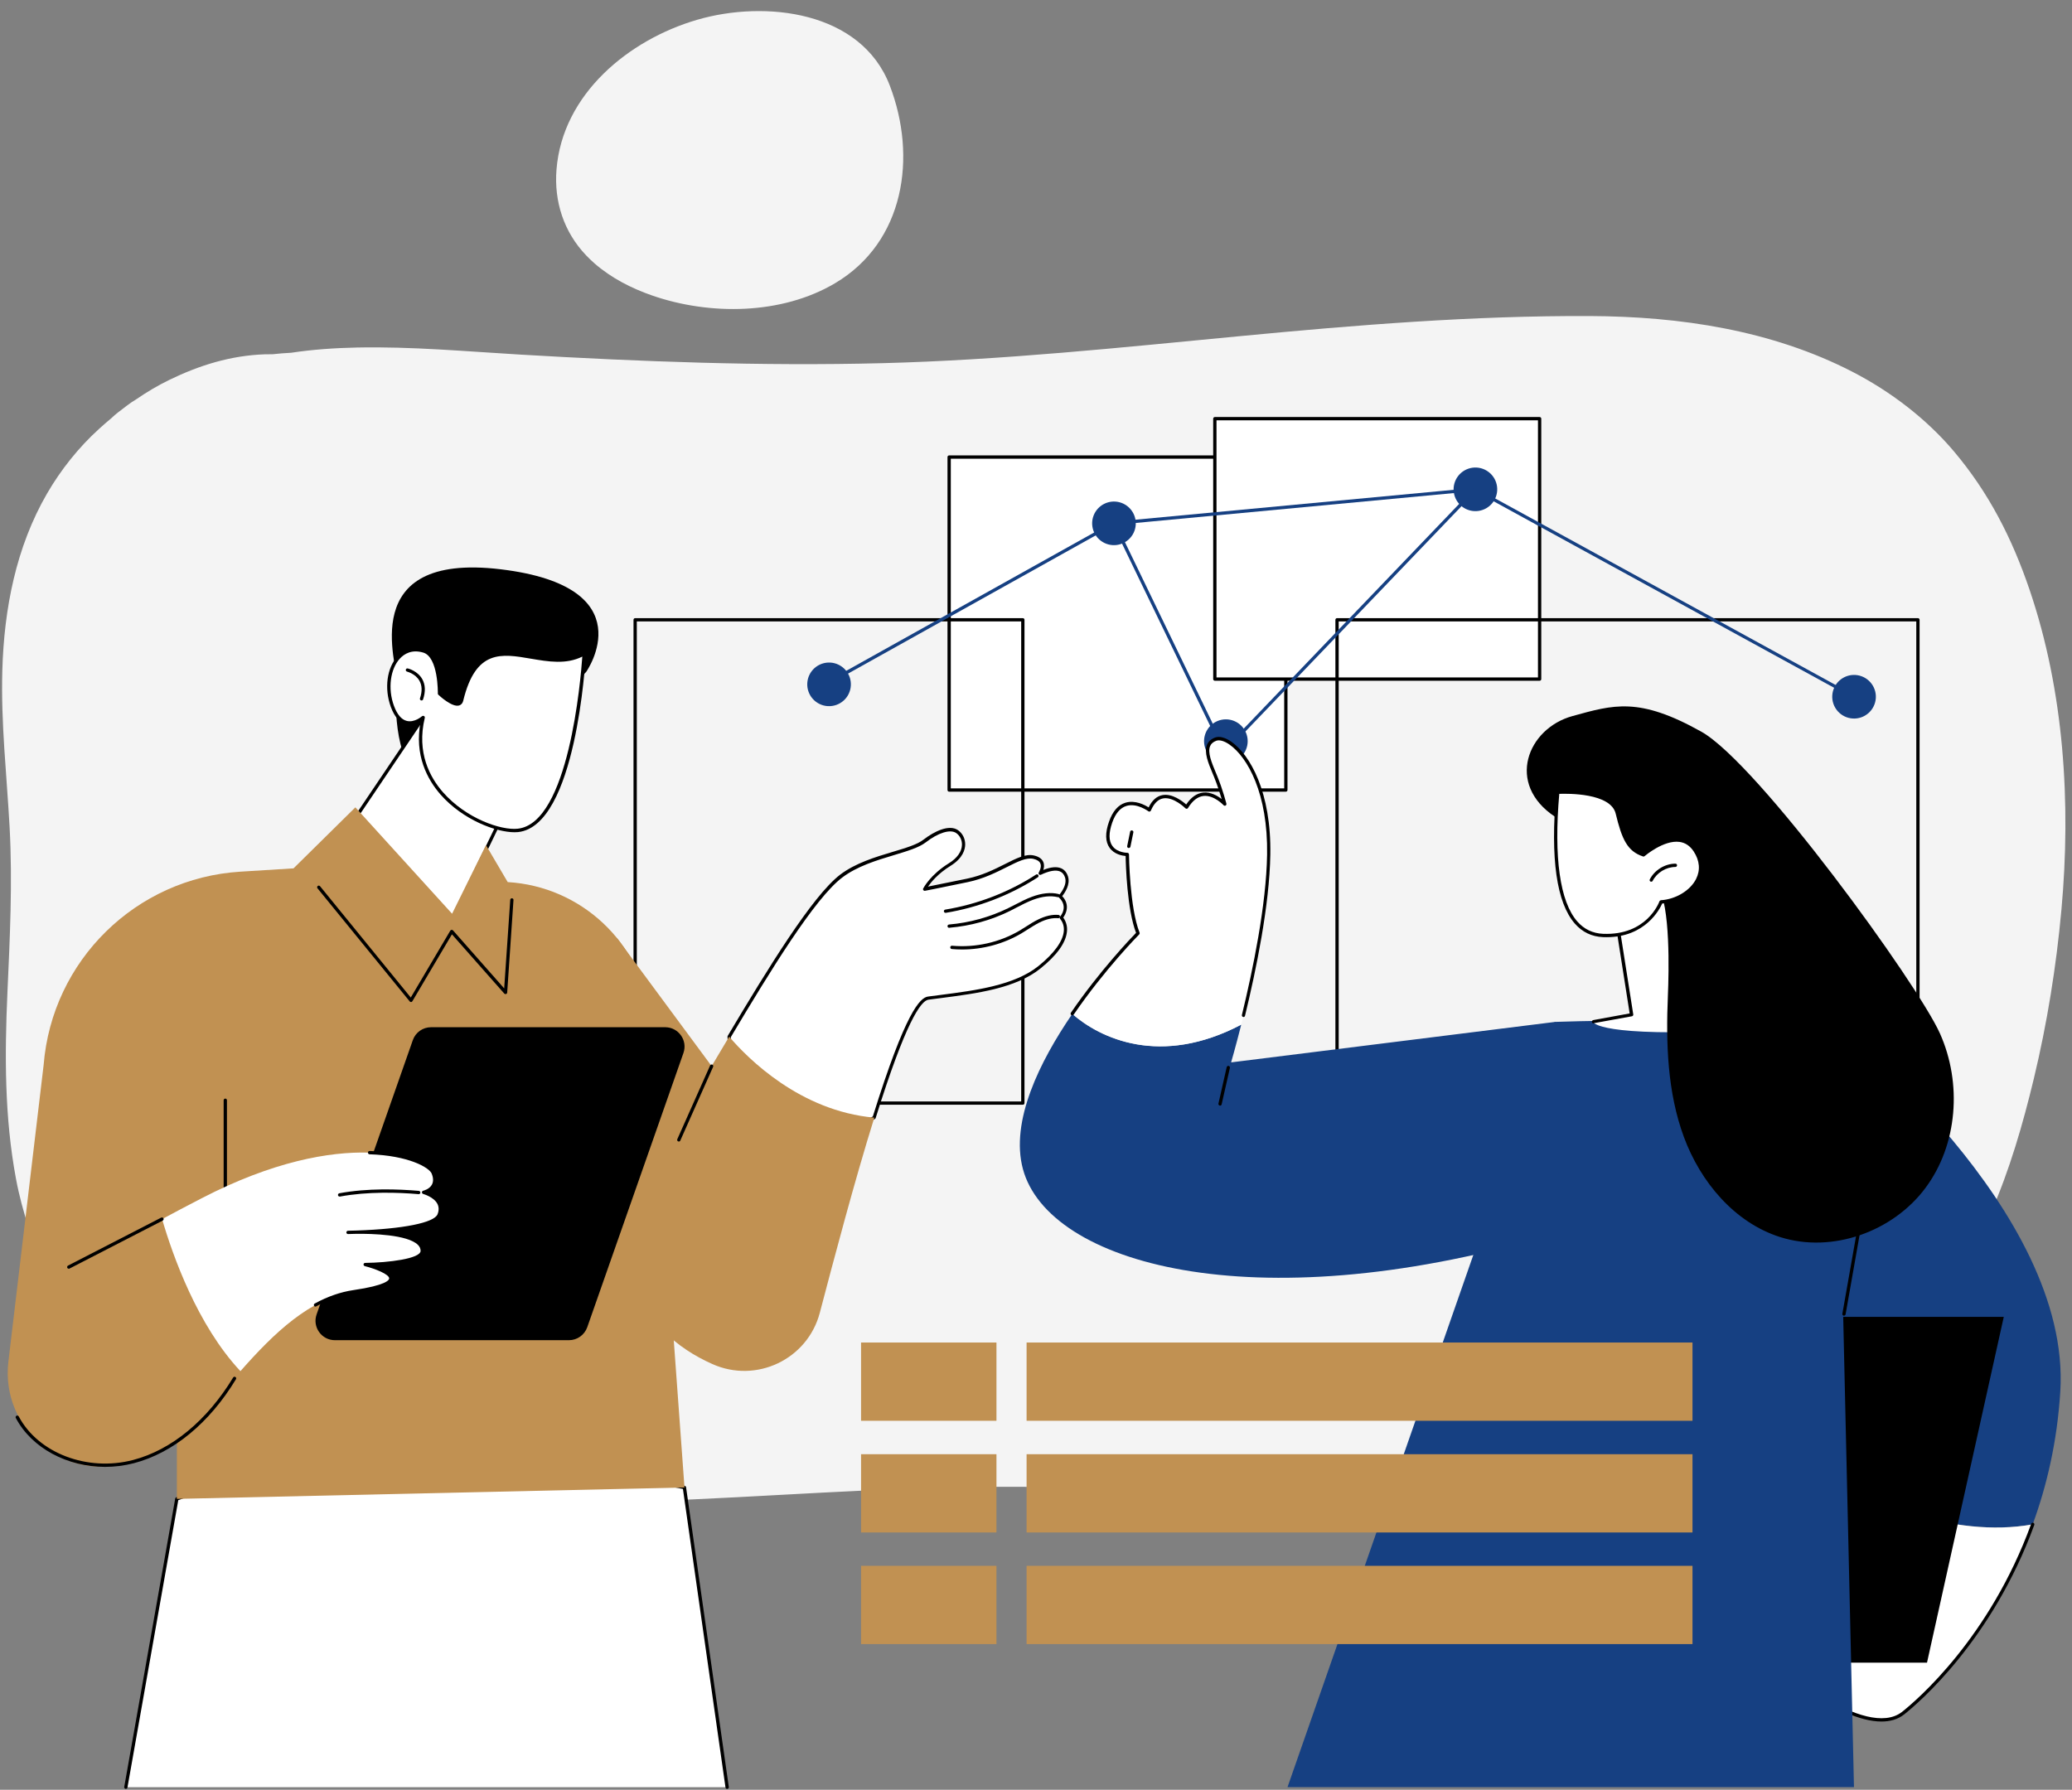
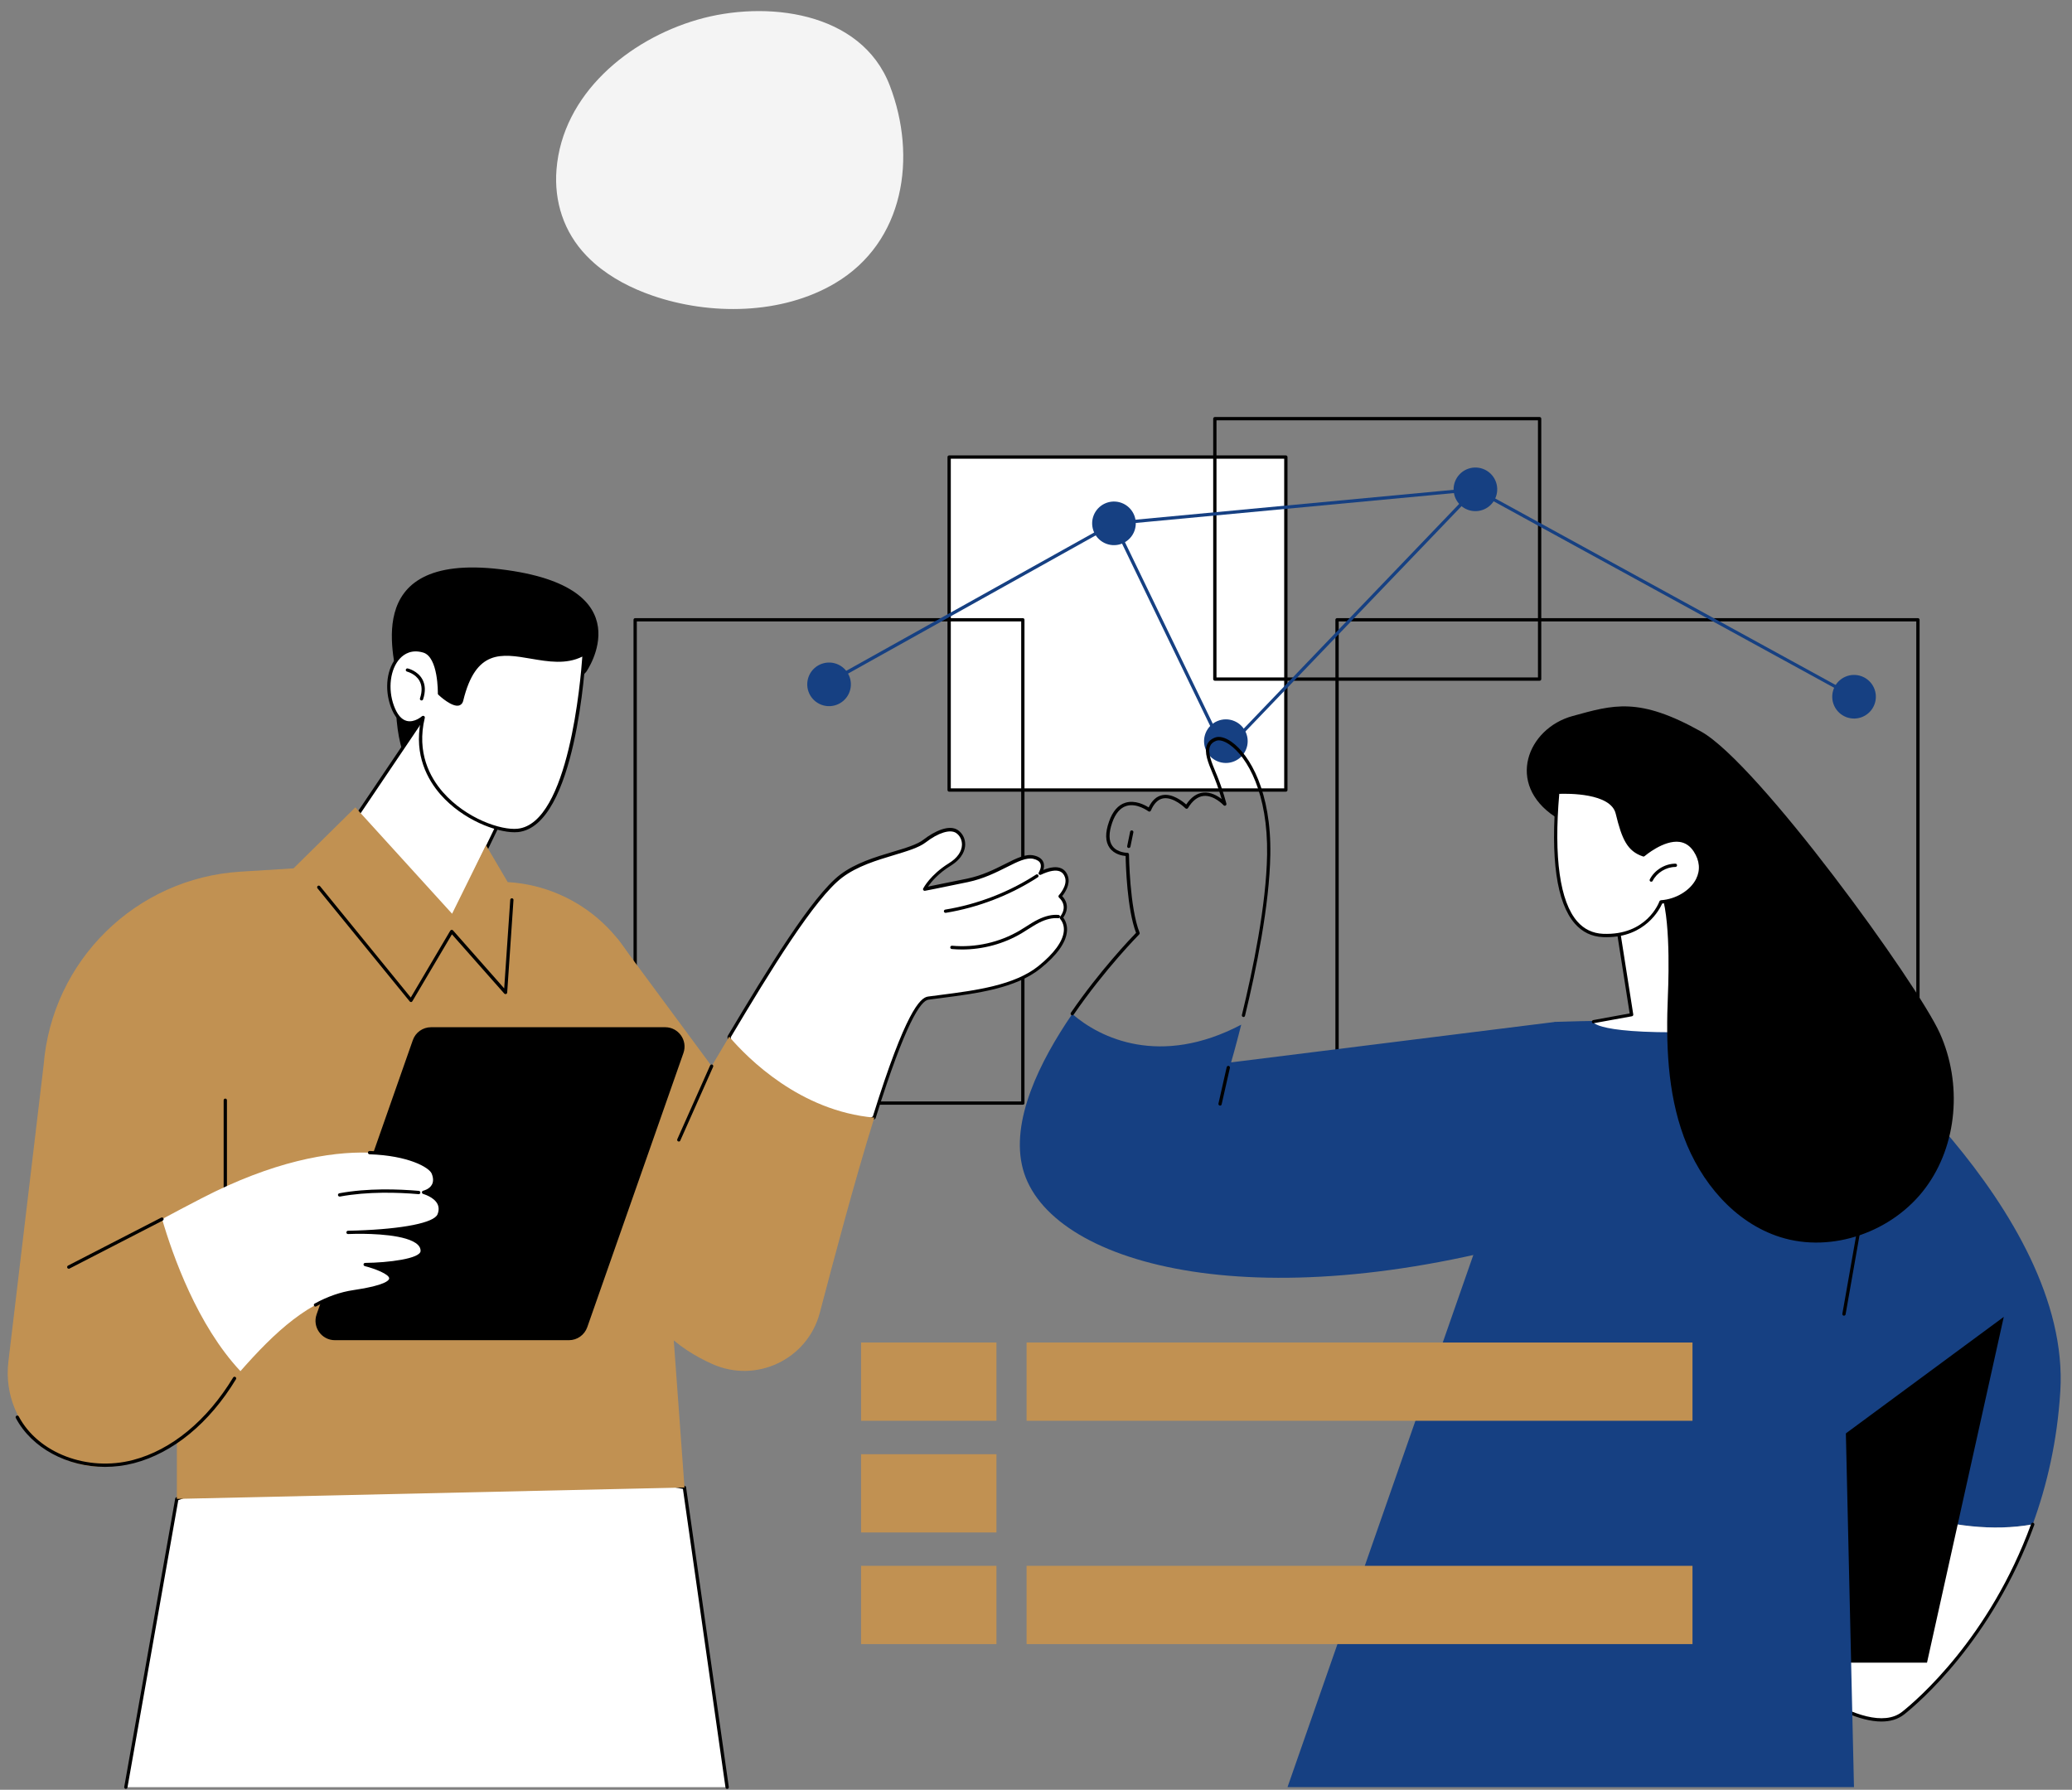
<svg xmlns="http://www.w3.org/2000/svg" width="1080" zoomAndPan="magnify" viewBox="0 0 810 699.75" height="933" preserveAspectRatio="xMidYMid meet" version="1.0">
  <rect x="0" y="0" width="810" height="699.75" fill="#808080" stroke="none" />
  <defs>
    <clipPath id="f5e3891623">
-       <path d="M 0.145 123.359 L 808 123.359 L 808 588 L 0.145 588 Z M 0.145 123.359 " clip-rule="nonzero" />
-     </clipPath>
+       </clipPath>
    <clipPath id="d888c9a458">
-       <path d="M 474 163.043 L 602 163.043 L 602 266 L 474 266 Z M 474 163.043 " clip-rule="nonzero" />
-     </clipPath>
+       </clipPath>
    <clipPath id="98a42c23bf">
      <path d="M 474 163.043 L 603 163.043 L 603 267 L 474 267 Z M 474 163.043 " clip-rule="nonzero" />
    </clipPath>
    <clipPath id="a9a3651c40">
      <path d="M 48 558 L 285 558 L 285 699.5 L 48 699.5 Z M 48 558 " clip-rule="nonzero" />
    </clipPath>
  </defs>
  <g clip-path="url(#f5e3891623)">
    <path fill="#f4f4f4" d="M 793.387 230.508 C 786.582 210.527 777.531 192.707 763.887 176.527 C 753.074 163.707 739.02 153.012 724.141 145.348 C 692.531 129.066 656.75 123.719 621.512 123.566 C 575.891 123.371 530.441 127.047 485.066 131.391 C 438.414 135.852 391.758 140.797 344.871 141.992 C 297.824 143.191 250.555 141.406 203.59 138.648 C 182.293 137.398 160.895 135.43 139.547 135.871 C 131.082 136.047 122.391 136.621 113.809 137.918 C 111.387 138.035 108.969 138.238 106.555 138.5 C 105.555 138.484 104.559 138.488 103.57 138.523 C 90.207 138.988 78 142.77 66.039 148.602 C 61.633 150.754 57.363 153.297 53.266 156.105 C 50.738 157.605 48.473 159.469 46.113 161.262 C 45.223 161.938 44.383 162.672 43.586 163.453 C 41.945 164.82 40.34 166.215 38.773 167.637 C 30.762 174.895 23.785 183.652 18.371 193 C 6.238 213.957 1.605 238.043 0.91 262.02 C 0.312 282.504 2.633 302.934 3.754 323.359 C 4.938 344.98 3.863 366.602 2.898 388.207 C 1.812 412.508 1.758 436.746 6.227 460.766 C 8.695 474.039 13.199 486.738 18.703 499.051 C 22.691 507.98 27.539 516.594 33.348 524.469 C 39.551 532.879 45.93 540.797 53.98 547.504 C 61.664 553.902 69.543 559.699 78.527 564.117 C 87.547 568.555 96.883 572.297 106.602 574.863 C 114.395 576.922 122.395 578.32 130.406 579.391 C 148.613 584.148 167.746 586.211 186.219 587.008 C 231.371 588.961 276.609 585.941 321.68 583.566 C 344.715 582.348 367.762 581.375 390.836 581.297 C 414.18 581.219 437.52 581.91 460.848 582.691 C 507.555 584.262 554.316 586.281 601.035 583.914 C 622.32 582.836 643.93 581.391 664.629 576.027 C 680.98 571.793 697.145 565.137 711.438 556.102 C 725.34 547.316 738.02 536.508 748.43 523.77 C 754.441 516.41 760.098 508.91 765.012 500.773 C 770.133 492.293 774.25 483.332 778.227 474.273 C 785.645 457.375 790.793 439.555 795.098 421.637 C 800.297 399.996 803.848 377.852 805.867 355.688 C 809.66 314.062 806.926 270.266 793.387 230.508 Z M 793.387 230.508 " fill-opacity="1" fill-rule="nonzero" />
  </g>
  <path fill="#ffffff" d="M 371.047 178.691 L 502.672 178.691 L 502.672 308.883 L 371.047 308.883 Z M 371.047 178.691 " fill-opacity="1" fill-rule="nonzero" />
  <path fill="#000000" d="M 502.672 309.527 L 371.047 309.527 C 370.695 309.527 370.402 309.234 370.402 308.883 L 370.402 178.691 C 370.402 178.34 370.695 178.047 371.047 178.047 L 502.672 178.047 C 503.023 178.047 503.316 178.34 503.316 178.691 L 503.316 308.883 C 503.316 309.234 503.023 309.527 502.672 309.527 Z M 371.691 308.238 L 502.027 308.238 L 502.027 179.34 L 371.691 179.34 Z M 371.691 308.238 " fill-opacity="1" fill-rule="nonzero" />
  <g clip-path="url(#d888c9a458)">
    <path fill="#ffffff" d="M 474.91 265.512 L 474.91 163.691 L 601.844 163.691 L 601.844 265.512 Z M 474.91 265.512 " fill-opacity="1" fill-rule="nonzero" />
  </g>
  <g clip-path="url(#98a42c23bf)">
    <path fill="#000000" d="M 601.879 266.148 L 474.914 266.148 C 474.562 266.148 474.27 265.855 474.27 265.504 L 474.27 163.688 C 474.27 163.336 474.562 163.043 474.914 163.043 L 601.879 163.043 C 602.23 163.043 602.523 163.336 602.523 163.688 L 602.523 265.504 C 602.523 265.887 602.23 266.148 601.879 266.148 Z M 475.559 264.859 L 601.234 264.859 L 601.234 164.332 L 475.559 164.332 Z M 475.559 264.859 " fill-opacity="1" fill-rule="nonzero" />
  </g>
  <path fill="#000000" d="M 399.855 431.918 L 248.301 431.918 C 247.949 431.918 247.656 431.625 247.656 431.273 L 247.656 242.32 C 247.656 241.969 247.949 241.676 248.301 241.676 L 399.855 241.676 C 400.207 241.676 400.5 241.969 400.5 242.32 L 400.5 431.273 C 400.5 431.625 400.238 431.918 399.855 431.918 Z M 248.945 430.629 L 399.211 430.629 L 399.211 242.965 L 248.945 242.965 Z M 248.945 430.629 " fill-opacity="1" fill-rule="nonzero" />
  <path fill="#000000" d="M 749.77 415.742 L 522.688 415.742 C 522.336 415.742 522.043 415.445 522.043 415.094 L 522.043 242.32 C 522.043 241.969 522.336 241.676 522.688 241.676 L 749.77 241.676 C 750.121 241.676 750.414 241.969 750.414 242.32 L 750.414 415.094 C 750.414 415.445 750.121 415.742 749.77 415.742 Z M 523.332 414.449 L 749.125 414.449 L 749.125 242.965 L 523.332 242.965 Z M 523.332 414.449 " fill-opacity="1" fill-rule="nonzero" />
  <path fill="#164082" d="M 577.305 182.801 C 577.863 182.836 578.414 182.926 578.957 183.066 C 579.496 183.211 580.02 183.406 580.523 183.652 C 581.023 183.898 581.5 184.191 581.945 184.531 C 582.391 184.871 582.797 185.25 583.168 185.668 C 583.539 186.09 583.867 186.539 584.148 187.023 C 584.43 187.508 584.66 188.016 584.844 188.547 C 585.023 189.074 585.152 189.617 585.227 190.172 C 585.301 190.727 585.32 191.285 585.289 191.844 C 585.254 192.402 585.164 192.953 585.02 193.492 C 584.879 194.035 584.684 194.559 584.438 195.059 C 584.191 195.562 583.898 196.039 583.559 196.484 C 583.219 196.93 582.84 197.336 582.418 197.707 C 582 198.078 581.547 198.402 581.062 198.688 C 580.578 198.969 580.074 199.199 579.543 199.379 C 579.012 199.562 578.473 199.691 577.914 199.766 C 577.359 199.84 576.805 199.859 576.246 199.824 C 575.688 199.793 575.137 199.703 574.594 199.559 C 574.055 199.414 573.531 199.223 573.027 198.977 C 572.523 198.73 572.051 198.438 571.605 198.098 C 571.16 197.758 570.75 197.379 570.383 196.957 C 570.012 196.539 569.684 196.086 569.402 195.602 C 569.121 195.117 568.891 194.609 568.707 194.082 C 568.527 193.551 568.398 193.008 568.324 192.453 C 568.246 191.898 568.227 191.344 568.262 190.785 C 568.297 190.223 568.387 189.676 568.527 189.133 C 568.672 188.59 568.867 188.07 569.113 187.566 C 569.359 187.062 569.652 186.59 569.992 186.145 C 570.332 185.699 570.711 185.289 571.129 184.918 C 571.551 184.547 572.004 184.223 572.484 183.941 C 572.969 183.66 573.477 183.43 574.008 183.246 C 574.535 183.062 575.078 182.938 575.633 182.859 C 576.188 182.785 576.746 182.766 577.305 182.801 Z M 577.305 182.801 " fill-opacity="1" fill-rule="nonzero" />
  <path fill="#164082" d="M 436.844 196.195 C 437.398 196.285 437.938 196.43 438.461 196.625 C 438.984 196.82 439.484 197.066 439.961 197.359 C 440.438 197.652 440.883 197.992 441.293 198.375 C 441.703 198.754 442.07 199.172 442.398 199.629 C 442.727 200.082 443.004 200.562 443.238 201.074 C 443.469 201.582 443.648 202.109 443.777 202.656 C 443.906 203.199 443.98 203.754 444 204.312 C 444.023 204.871 443.988 205.426 443.898 205.98 C 443.809 206.531 443.664 207.07 443.469 207.598 C 443.273 208.121 443.027 208.621 442.734 209.098 C 442.438 209.574 442.102 210.016 441.719 210.426 C 441.336 210.836 440.918 211.207 440.465 211.531 C 440.012 211.859 439.527 212.141 439.02 212.371 C 438.512 212.605 437.984 212.785 437.438 212.914 C 436.895 213.043 436.34 213.117 435.781 213.137 C 435.223 213.156 434.664 213.121 434.113 213.031 C 433.559 212.941 433.02 212.801 432.496 212.605 C 431.973 212.41 431.469 212.164 430.996 211.867 C 430.52 211.574 430.074 211.238 429.664 210.855 C 429.254 210.473 428.887 210.055 428.559 209.602 C 428.23 209.145 427.953 208.664 427.719 208.156 C 427.488 207.645 427.305 207.117 427.176 206.574 C 427.051 206.027 426.977 205.477 426.953 204.918 C 426.934 204.355 426.969 203.801 427.059 203.246 C 427.148 202.695 427.293 202.156 427.488 201.633 C 427.684 201.105 427.93 200.605 428.223 200.129 C 428.52 199.652 428.855 199.211 429.238 198.801 C 429.621 198.391 430.039 198.023 430.492 197.695 C 430.945 197.367 431.43 197.086 431.938 196.855 C 432.445 196.621 432.973 196.441 433.52 196.312 C 434.062 196.184 434.617 196.109 435.176 196.09 C 435.734 196.07 436.293 196.105 436.844 196.195 Z M 436.844 196.195 " fill-opacity="1" fill-rule="nonzero" />
  <path fill="#164082" d="M 724.77 273.066 C 724.652 273.066 724.566 273.039 724.449 272.98 L 576.617 192 L 435.641 205.246 L 324.359 267.352 C 324.035 267.527 323.652 267.41 323.477 267.117 C 323.301 266.793 323.418 266.414 323.711 266.238 L 435.113 204.074 C 435.203 204.047 435.289 204.016 435.379 203.988 L 576.676 190.711 C 576.793 190.711 576.938 190.711 577.055 190.797 L 725.062 271.895 C 725.387 272.07 725.504 272.449 725.328 272.773 C 725.211 272.922 725.004 273.066 724.77 273.066 Z M 724.77 273.066 " fill-opacity="1" fill-rule="nonzero" />
  <path fill="#164082" d="M 324.574 259.043 C 325.133 259.074 325.684 259.16 326.227 259.301 C 326.77 259.441 327.293 259.629 327.797 259.875 C 328.301 260.117 328.777 260.406 329.227 260.742 C 329.672 261.078 330.082 261.457 330.457 261.871 C 330.832 262.289 331.16 262.738 331.445 263.223 C 331.73 263.703 331.965 264.207 332.148 264.738 C 332.336 265.266 332.469 265.809 332.547 266.363 C 332.625 266.918 332.648 267.473 332.617 268.031 C 332.586 268.59 332.5 269.141 332.363 269.684 C 332.223 270.227 332.031 270.75 331.789 271.254 C 331.547 271.762 331.258 272.234 330.922 272.684 C 330.582 273.133 330.207 273.543 329.789 273.914 C 329.371 274.289 328.922 274.617 328.441 274.902 C 327.957 275.188 327.453 275.422 326.926 275.609 C 326.395 275.793 325.855 275.926 325.301 276.004 C 324.746 276.082 324.188 276.109 323.629 276.078 C 323.07 276.047 322.52 275.961 321.977 275.82 C 321.434 275.68 320.91 275.492 320.406 275.246 C 319.902 275.004 319.426 274.715 318.977 274.379 C 318.531 274.043 318.121 273.668 317.746 273.25 C 317.371 272.832 317.043 272.383 316.758 271.898 C 316.473 271.418 316.238 270.914 316.055 270.383 C 315.867 269.855 315.734 269.312 315.656 268.758 C 315.578 268.203 315.555 267.648 315.586 267.09 C 315.617 266.531 315.703 265.98 315.84 265.438 C 315.98 264.895 316.172 264.371 316.414 263.867 C 316.656 263.359 316.945 262.887 317.281 262.438 C 317.621 261.988 317.996 261.578 318.414 261.207 C 318.832 260.832 319.281 260.504 319.762 260.219 C 320.246 259.934 320.75 259.699 321.277 259.512 C 321.809 259.328 322.348 259.195 322.902 259.117 C 323.457 259.039 324.016 259.012 324.574 259.043 Z M 324.574 259.043 " fill-opacity="1" fill-rule="nonzero" />
  <path fill="#164082" d="M 478.578 294.375 C 478.551 294.375 478.52 294.375 478.492 294.375 C 478.285 294.344 478.109 294.199 478.023 294.023 L 434.938 204.895 C 434.793 204.574 434.91 204.191 435.23 204.047 C 435.555 203.898 435.934 204.016 436.082 204.34 L 478.785 292.617 L 576.293 190.887 C 576.527 190.621 576.938 190.621 577.203 190.855 C 577.465 191.09 577.465 191.5 577.23 191.766 L 479.02 294.168 C 478.902 294.285 478.754 294.375 478.578 294.375 Z M 478.578 294.375 " fill-opacity="1" fill-rule="nonzero" />
  <path fill="#164082" d="M 726.164 263.984 C 726.715 264.074 727.254 264.219 727.777 264.414 C 728.305 264.609 728.805 264.855 729.281 265.148 C 729.758 265.441 730.199 265.781 730.609 266.164 C 731.02 266.543 731.387 266.961 731.715 267.418 C 732.043 267.871 732.324 268.352 732.555 268.863 C 732.789 269.371 732.969 269.898 733.098 270.445 C 733.227 270.988 733.301 271.543 733.32 272.102 C 733.34 272.66 733.305 273.219 733.215 273.77 C 733.125 274.324 732.98 274.859 732.785 275.387 C 732.59 275.91 732.344 276.41 732.051 276.887 C 731.758 277.363 731.418 277.809 731.035 278.215 C 730.656 278.625 730.238 278.996 729.781 279.32 C 729.328 279.648 728.848 279.93 728.336 280.164 C 727.828 280.395 727.301 280.574 726.754 280.703 C 726.211 280.832 725.656 280.906 725.098 280.926 C 724.539 280.945 723.984 280.91 723.43 280.82 C 722.879 280.73 722.34 280.59 721.812 280.395 C 721.289 280.199 720.789 279.953 720.312 279.656 C 719.836 279.363 719.395 279.027 718.984 278.645 C 718.574 278.262 718.203 277.844 717.879 277.391 C 717.551 276.934 717.27 276.453 717.039 275.945 C 716.805 275.434 716.625 274.906 716.496 274.363 C 716.367 273.816 716.293 273.266 716.273 272.707 C 716.254 272.145 716.289 271.59 716.379 271.035 C 716.469 270.484 716.609 269.945 716.805 269.422 C 717 268.895 717.246 268.395 717.543 267.918 C 717.836 267.441 718.176 267 718.555 266.59 C 718.938 266.18 719.355 265.812 719.809 265.484 C 720.266 265.156 720.746 264.875 721.254 264.645 C 721.766 264.41 722.293 264.23 722.836 264.102 C 723.383 263.973 723.934 263.898 724.492 263.879 C 725.055 263.859 725.609 263.895 726.164 263.984 Z M 726.164 263.984 " fill-opacity="1" fill-rule="nonzero" />
  <path fill="#164082" d="M 487.754 289.773 C 487.754 290.332 487.699 290.887 487.59 291.438 C 487.48 291.984 487.316 292.52 487.102 293.035 C 486.891 293.555 486.625 294.047 486.316 294.512 C 486.004 294.977 485.652 295.406 485.254 295.805 C 484.859 296.199 484.426 296.551 483.961 296.863 C 483.496 297.176 483.004 297.438 482.488 297.652 C 481.969 297.867 481.438 298.027 480.887 298.137 C 480.34 298.246 479.785 298.301 479.223 298.301 C 478.664 298.301 478.109 298.246 477.559 298.137 C 477.012 298.027 476.477 297.867 475.961 297.652 C 475.441 297.438 474.949 297.176 474.484 296.863 C 474.02 296.551 473.59 296.199 473.191 295.805 C 472.797 295.406 472.445 294.977 472.133 294.512 C 471.82 294.047 471.559 293.555 471.344 293.035 C 471.129 292.52 470.969 291.984 470.859 291.438 C 470.75 290.887 470.695 290.332 470.695 289.773 C 470.695 289.211 470.75 288.656 470.859 288.109 C 470.969 287.559 471.129 287.027 471.344 286.508 C 471.559 285.992 471.82 285.5 472.133 285.035 C 472.445 284.57 472.797 284.137 473.191 283.742 C 473.59 283.344 474.02 282.992 474.484 282.68 C 474.949 282.371 475.441 282.105 475.961 281.895 C 476.477 281.68 477.012 281.516 477.559 281.406 C 478.109 281.297 478.664 281.242 479.223 281.242 C 479.785 281.242 480.34 281.297 480.887 281.406 C 481.438 281.516 481.969 281.68 482.488 281.895 C 483.004 282.105 483.496 282.371 483.961 282.68 C 484.426 282.992 484.859 283.344 485.254 283.742 C 485.652 284.137 486.004 284.57 486.316 285.035 C 486.625 285.5 486.891 285.992 487.102 286.508 C 487.316 287.027 487.48 287.559 487.59 288.109 C 487.699 288.656 487.754 289.211 487.754 289.773 Z M 487.754 289.773 " fill-opacity="1" fill-rule="nonzero" />
  <path fill="#ffffff" d="M 267.586 581.539 L 145.02 559.148 L 69.141 585.992 L 49.211 698.742 L 284.293 698.742 Z M 267.586 581.539 " fill-opacity="1" fill-rule="nonzero" />
  <g clip-path="url(#a9a3651c40)">
    <path fill="#000000" d="M 49.211 699.387 C 49.18 699.387 49.121 699.387 49.094 699.387 C 48.742 699.328 48.508 698.977 48.566 698.656 L 68.496 585.906 C 68.523 585.672 68.699 585.496 68.906 585.406 L 144.785 558.562 C 144.902 558.531 144.988 558.504 145.105 558.531 L 267.676 580.922 C 267.938 580.98 268.145 581.188 268.203 581.48 L 284.91 698.684 C 284.969 699.035 284.703 699.359 284.352 699.418 C 284 699.477 283.676 699.211 283.617 698.859 L 266.973 582.125 L 145.047 559.852 L 69.695 586.52 L 49.824 698.891 C 49.797 699.152 49.504 699.387 49.211 699.387 Z M 49.211 699.387 " fill-opacity="1" fill-rule="nonzero" />
  </g>
  <path fill="#000000" d="M 229.191 262.633 C 229.191 262.633 252.551 229.398 195.664 222.566 C 138.777 215.77 155.688 260.465 155.07 266.09 C 153.93 276.496 155.043 302.082 165.445 301.875 C 195.516 301.32 229.191 262.633 229.191 262.633 Z M 229.191 262.633 " fill-opacity="1" fill-rule="nonzero" />
  <path fill="#ffffff" d="M 203.285 304.691 L 175.441 362.254 L 123.215 343.145 L 165.445 280.512 Z M 203.285 304.691 " fill-opacity="1" fill-rule="nonzero" />
  <path fill="#000000" d="M 175.441 362.898 C 175.352 362.898 175.293 362.898 175.207 362.867 L 122.98 343.758 C 122.805 343.699 122.656 343.555 122.598 343.348 C 122.539 343.172 122.57 342.969 122.688 342.793 L 164.918 280.16 C 165.125 279.867 165.504 279.777 165.797 279.984 L 203.605 304.164 C 203.871 304.34 203.988 304.691 203.84 304.984 L 176 362.547 C 175.91 362.75 175.676 362.898 175.441 362.898 Z M 124.211 342.82 L 175.117 361.434 L 202.465 304.926 L 165.652 281.391 Z M 124.211 342.82 " fill-opacity="1" fill-rule="nonzero" />
  <path fill="#ffffff" d="M 228.371 255.629 C 228.371 255.629 224.855 322.305 202.465 324.68 C 190.594 325.938 158.266 310.348 165.477 280.539 C 165.477 280.539 157.621 287.574 153.43 276.172 C 149.238 264.773 154.926 251.406 165.652 254.543 C 172.188 256.449 171.867 271.219 171.867 271.219 C 171.867 271.219 179.426 278.371 180.539 273.859 C 188.57 240.535 211.344 265.504 228.371 255.629 Z M 228.371 255.629 " fill-opacity="1" fill-rule="nonzero" />
  <path fill="#000000" d="M 201.117 325.383 C 193.992 325.383 180.98 320.605 172.219 310.641 C 167.176 304.867 161.844 295.312 164.449 282.035 C 163.133 282.828 160.992 283.707 158.734 283.148 C 156.215 282.504 154.191 280.246 152.785 276.379 C 150.148 269.199 151.234 261.051 155.422 256.594 C 158.121 253.723 161.785 252.754 165.77 253.93 C 172.246 255.805 172.453 268.758 172.453 270.926 C 174.355 272.656 177.641 275.09 179.105 274.648 C 179.34 274.59 179.66 274.414 179.836 273.684 C 184.996 252.402 196.047 254.309 207.77 256.332 C 214.656 257.504 221.777 258.734 228.02 255.102 C 228.227 254.984 228.488 254.984 228.695 255.102 C 228.898 255.219 229.016 255.453 229.016 255.688 C 228.871 258.441 225.207 322.922 202.523 325.324 C 202.082 325.352 201.613 325.383 201.117 325.383 Z M 165.445 279.867 C 165.562 279.867 165.68 279.895 165.77 279.953 C 166.004 280.102 166.121 280.395 166.062 280.656 C 162.781 294.258 168.113 303.988 173.184 309.762 C 182.27 320.105 195.957 324.707 202.375 324.004 C 222.363 321.895 227.023 265.535 227.641 256.711 C 221.281 259.879 214.305 258.676 207.562 257.531 C 195.988 255.539 185.992 253.84 181.098 273.918 C 180.805 275.176 180.043 275.645 179.484 275.82 C 176.762 276.613 171.895 272.129 171.367 271.629 C 171.223 271.512 171.164 271.336 171.164 271.16 C 171.164 271.016 171.398 256.859 165.418 255.129 C 160.961 253.812 158.031 255.656 156.363 257.445 C 152.551 261.52 151.555 269.285 153.988 275.91 C 155.246 279.34 156.949 281.359 159.027 281.859 C 162.047 282.621 164.949 280.043 164.977 280.012 C 165.152 279.926 165.301 279.867 165.445 279.867 Z M 165.445 279.867 " fill-opacity="1" fill-rule="nonzero" />
  <path fill="#000000" d="M 164.801 273.859 C 164.742 273.859 164.656 273.859 164.598 273.828 C 164.246 273.711 164.07 273.359 164.188 273.008 C 165.094 270.312 165.008 267.996 163.98 266.18 C 162.43 263.395 159.145 262.602 159.117 262.574 C 158.766 262.484 158.559 262.133 158.648 261.812 C 158.734 261.461 159.086 261.254 159.41 261.344 C 159.555 261.371 163.277 262.281 165.094 265.562 C 166.297 267.734 166.414 270.371 165.387 273.449 C 165.328 273.684 165.066 273.859 164.801 273.859 Z M 164.801 273.859 " fill-opacity="1" fill-rule="nonzero" />
  <path fill="#ffffff" d="M 414.395 350.41 C 414.395 350.41 418.086 346.484 416.941 342.852 C 415.77 339.246 412.254 338.719 406.625 341.383 C 406.625 341.383 409.82 336.402 404.047 335.113 C 398.305 333.824 390.594 341.617 378.199 344.168 C 365.801 346.75 361.434 347.57 361.434 347.57 C 361.434 347.57 364.012 342.441 371.223 337.984 C 378.434 333.531 377.465 327.375 374.066 325.059 C 371.164 323.098 365.945 325.266 361.434 328.754 C 355.512 333.324 339.219 334.555 328.785 342.5 C 317.645 350.996 299.094 381.656 285.027 405.305 C 285.027 427.492 310.172 454.895 341.738 436.961 C 349.711 411.402 357.594 391.004 362.867 390.27 C 376.996 388.309 395.578 386.871 406.332 378.195 C 417.09 369.52 418.176 362.809 414.863 358.766 C 414.891 358.766 418.762 354.516 414.395 350.41 Z M 414.395 350.41 " fill-opacity="1" fill-rule="nonzero" />
  <path fill="#000000" d="M 321.484 443.379 C 315.449 443.379 309.617 441.824 304.254 438.688 C 292.559 431.891 284.41 418.172 284.41 405.305 C 284.41 405.188 284.441 405.07 284.5 404.984 C 300.062 378.84 317.559 350.293 328.402 342 C 334.41 337.43 342.207 335.082 349.066 333.031 C 354.164 331.508 358.59 330.188 361.051 328.254 C 365.301 324.973 371.047 322.246 374.445 324.531 C 376.293 325.793 377.348 327.902 377.316 330.219 C 377.289 332.035 376.496 335.492 371.602 338.512 C 366.707 341.531 363.984 344.902 362.781 346.633 C 364.949 346.219 369.668 345.254 378.082 343.523 C 384 342.293 388.719 339.918 392.91 337.809 C 397.422 335.523 401 333.734 404.195 334.469 C 406.098 334.906 407.328 335.758 407.859 337.047 C 408.297 338.102 408.152 339.246 407.859 340.125 C 410.789 338.953 413.133 338.746 414.832 339.48 C 416.121 340.035 417 341.09 417.5 342.645 C 418.527 345.84 416.211 349.152 415.242 350.352 C 418.555 353.898 416.531 357.504 415.652 358.734 C 416.797 360.348 417.324 362.254 417.09 364.273 C 416.648 368.641 413.164 373.477 406.715 378.664 C 397.07 386.434 381.684 388.426 368.086 390.184 C 366.297 390.418 364.57 390.652 362.926 390.855 C 359.969 391.27 354.02 399.621 342.324 437.105 C 342.266 437.254 342.176 437.398 342.031 437.488 C 335.203 441.414 328.227 443.379 321.484 443.379 Z M 285.699 405.48 C 285.789 417.852 293.641 431.012 304.898 437.574 C 315.801 443.934 328.695 443.555 341.211 436.52 C 354.047 395.398 359.676 390.066 362.781 389.625 C 364.453 389.391 366.18 389.156 367.969 388.953 C 381.391 387.223 396.602 385.23 405.953 377.699 C 412.02 372.805 415.449 368.113 415.859 364.188 C 416.062 362.312 415.566 360.609 414.395 359.203 C 414.188 358.969 414.188 358.59 414.422 358.355 C 414.57 358.207 417.793 354.516 413.984 350.91 C 413.719 350.676 413.719 350.266 413.953 350 C 413.984 349.973 417.383 346.309 416.355 343.086 C 415.977 341.883 415.332 341.121 414.395 340.711 C 412.754 340.008 410.23 340.445 406.918 342 C 406.656 342.117 406.363 342.059 406.156 341.855 C 405.98 341.648 405.953 341.324 406.098 341.09 C 406.098 341.062 407.328 339.129 406.715 337.605 C 406.363 336.723 405.426 336.137 403.961 335.785 C 401.203 335.172 397.836 336.871 393.527 339.039 C 389.48 341.062 384.441 343.613 378.375 344.871 C 366.121 347.422 361.637 348.273 361.609 348.273 C 361.375 348.332 361.109 348.215 360.965 348.039 C 360.816 347.832 360.789 347.57 360.906 347.363 C 361.023 347.16 363.66 342.031 370.93 337.516 C 374.184 335.523 376 332.945 376.059 330.277 C 376.086 328.402 375.238 326.672 373.773 325.676 C 371.457 324.121 366.797 325.559 361.902 329.34 C 359.234 331.391 354.723 332.738 349.504 334.32 C 342.734 336.344 335.086 338.66 329.254 343.086 C 318.555 351.145 301.176 379.484 285.699 405.48 Z M 341.766 436.961 Z M 341.766 436.961 " fill-opacity="1" fill-rule="nonzero" />
  <path fill="#c19152" d="M 285.055 405.305 C 282.621 409.41 280.309 413.309 278.195 416.824 L 241.211 366.766 L 193.555 432.242 L 259.293 520.254 C 264.949 526.086 271.691 530.277 278.461 533.297 C 295.664 541.004 315.684 531.48 320.488 513.25 C 326.117 491.855 334 461.961 341.797 436.961 C 312.781 434.41 292.324 413.805 285.055 405.305 Z M 285.055 405.305 " fill-opacity="1" fill-rule="nonzero" />
  <path fill="#000000" d="M 376.117 371.223 C 374.77 371.223 373.422 371.164 372.07 371.043 C 371.719 371.016 371.457 370.691 371.484 370.34 C 371.516 369.988 371.809 369.727 372.188 369.754 C 381.363 370.574 390.77 368.465 398.684 363.777 C 399.535 363.277 400.355 362.75 401.176 362.223 C 402.613 361.312 404.105 360.348 405.66 359.586 C 408.59 358.121 411.316 357.477 413.809 357.711 C 414.16 357.738 414.422 358.062 414.395 358.414 C 414.363 358.766 414.043 359.027 413.691 359 C 411.461 358.793 408.973 359.352 406.246 360.727 C 404.75 361.492 403.285 362.43 401.879 363.309 C 401.059 363.836 400.207 364.363 399.359 364.891 C 392.383 369.023 384.234 371.223 376.117 371.223 Z M 376.117 371.223 " fill-opacity="1" fill-rule="nonzero" />
-   <path fill="#000000" d="M 371.047 362.75 C 370.723 362.75 370.43 362.488 370.402 362.164 C 370.371 361.812 370.637 361.492 370.988 361.461 C 379.047 360.758 386.844 358.617 394.113 355.07 C 395.051 354.602 395.988 354.133 396.953 353.637 C 399.035 352.551 401.176 351.438 403.402 350.617 C 407.242 349.18 410.758 348.801 413.809 349.531 C 414.16 349.621 414.363 349.973 414.277 350.293 C 414.188 350.645 413.836 350.852 413.516 350.762 C 410.699 350.09 407.445 350.441 403.844 351.789 C 401.672 352.609 399.562 353.695 397.539 354.75 C 396.602 355.246 395.637 355.746 394.699 356.215 C 387.281 359.848 379.34 362.02 371.133 362.723 C 371.074 362.75 371.047 362.75 371.047 362.75 Z M 371.047 362.75 " fill-opacity="1" fill-rule="nonzero" />
  <path fill="#000000" d="M 369.641 356.891 C 369.316 356.891 369.055 356.656 368.996 356.359 C 368.938 356.008 369.172 355.688 369.523 355.629 C 382.066 353.578 394.348 348.859 405.016 341.941 C 405.309 341.738 405.719 341.824 405.895 342.117 C 406.098 342.41 406.012 342.82 405.719 342.996 C 394.902 350 382.445 354.809 369.727 356.891 C 369.699 356.891 369.668 356.891 369.641 356.891 Z M 369.641 356.891 " fill-opacity="1" fill-rule="nonzero" />
  <path fill="#000000" d="M 265.359 446.309 C 265.273 446.309 265.184 446.281 265.098 446.25 C 264.773 446.105 264.629 445.723 264.773 445.402 L 277.609 416.562 C 277.758 416.238 278.137 416.094 278.461 416.238 C 278.781 416.387 278.93 416.766 278.781 417.09 L 265.945 445.93 C 265.859 446.191 265.625 446.309 265.359 446.309 Z M 265.359 446.309 " fill-opacity="1" fill-rule="nonzero" />
  <path fill="#c19152" d="M 198.477 344.871 L 189.977 330.422 L 176.73 357.242 L 138.922 315.652 L 114.742 339.508 L 93.965 340.797 C 53.109 343.348 20.34 375.527 17.059 416.355 L 3.281 532.359 C 0.148 558.824 25.383 579.781 50.762 571.66 C 58.004 569.348 64.273 566.68 69.141 563.574 L 69.141 586.023 L 267.586 581.566 L 254.133 396.895 C 250.473 368.406 227.113 346.574 198.477 344.871 Z M 198.477 344.871 " fill-opacity="1" fill-rule="nonzero" />
  <path fill="#000000" d="M 160.668 391.766 C 160.465 391.766 160.289 391.68 160.172 391.531 L 124.121 347.305 C 123.887 347.043 123.945 346.633 124.211 346.395 C 124.473 346.16 124.883 346.219 125.117 346.484 L 160.582 390.008 L 176.027 363.863 C 176.145 363.688 176.32 363.57 176.527 363.543 C 176.73 363.512 176.938 363.602 177.082 363.746 L 197.102 386.434 L 199.473 351.789 C 199.504 351.438 199.797 351.172 200.148 351.203 C 200.5 351.23 200.766 351.523 200.734 351.879 L 198.273 388.074 C 198.242 388.336 198.098 388.543 197.832 388.629 C 197.598 388.719 197.305 388.629 197.129 388.453 L 176.672 365.301 L 161.199 391.473 C 161.078 391.648 160.902 391.766 160.699 391.797 C 160.699 391.766 160.699 391.766 160.668 391.766 Z M 160.668 391.766 " fill-opacity="1" fill-rule="nonzero" />
  <path fill="#000000" d="M 88.074 475.238 C 87.723 475.238 87.43 474.945 87.43 474.59 L 87.43 430.16 C 87.43 429.809 87.723 429.516 88.074 429.516 C 88.426 429.516 88.719 429.809 88.719 430.16 L 88.719 474.59 C 88.719 474.973 88.426 475.238 88.074 475.238 Z M 88.074 475.238 " fill-opacity="1" fill-rule="nonzero" />
  <path fill="#000000" d="M 222.422 523.977 L 130.922 523.977 C 125.703 523.977 122.043 518.816 123.77 513.895 L 161.375 406.684 C 162.43 403.637 165.301 401.613 168.523 401.613 L 260.027 401.613 C 265.242 401.613 268.906 406.773 267.176 411.695 L 229.574 518.906 C 228.488 521.953 225.617 523.977 222.422 523.977 Z M 222.422 523.977 " fill-opacity="1" fill-rule="nonzero" />
  <path fill="#ffffff" d="M 165.535 466.18 C 165.535 466.18 171.836 464.805 169.316 458.617 C 167.059 453.051 134.586 439.625 78.812 468.496 C 73.125 471.426 67.996 474.152 63.367 476.645 C 67.527 490.887 77.141 518.113 93.992 536.082 C 107.094 521.191 121.336 507.477 138.25 505.016 C 168.086 500.676 142.762 494.375 142.762 494.375 C 142.762 494.375 165.066 494.141 165.066 489.012 C 165.066 482.184 147.043 481.656 139.422 481.715 C 137.34 481.773 136.051 481.801 136.051 481.801 C 136.051 481.801 137.371 481.742 139.422 481.715 C 147.891 481.422 169.609 480.191 171.66 474.945 C 174.152 468.465 165.535 466.18 165.535 466.18 Z M 165.535 466.18 " fill-opacity="1" fill-rule="nonzero" />
  <path fill="#000000" d="M 123.332 510.848 C 123.098 510.848 122.891 510.73 122.773 510.523 C 122.598 510.203 122.715 509.82 123.039 509.645 C 128.078 506.891 133.148 505.133 138.133 504.398 C 150.996 502.523 152.113 500.441 152.141 499.855 C 152.23 498.215 146.516 495.988 142.617 495.02 C 142.293 494.934 142.09 494.641 142.117 494.316 C 142.148 493.992 142.441 493.758 142.762 493.758 C 151.762 493.672 164.422 492.117 164.422 489.039 C 164.422 488.16 164.07 487.398 163.367 486.695 C 159.262 482.652 145.254 482.328 139.422 482.387 C 137.34 482.445 136.051 482.477 136.051 482.477 C 135.699 482.477 135.406 482.211 135.406 481.859 C 135.406 481.508 135.668 481.215 136.02 481.188 C 136.02 481.188 137.371 481.129 139.422 481.098 C 157.621 480.484 169.754 478.051 171.047 474.738 C 171.633 473.273 171.602 471.926 171.016 470.723 C 169.609 467.938 165.445 466.824 165.418 466.797 C 165.125 466.707 164.918 466.445 164.949 466.152 C 164.949 465.859 165.152 465.594 165.445 465.535 C 165.477 465.535 167.91 464.98 168.875 463.102 C 169.461 461.961 169.434 460.523 168.758 458.852 C 167.793 456.449 159.672 451.789 144.461 451.293 C 144.109 451.293 143.816 450.969 143.848 450.617 C 143.848 450.266 144.141 450 144.492 450 C 144.492 450 144.492 450 144.52 450 C 159.789 450.5 168.73 455.277 169.961 458.355 C 170.781 460.406 170.809 462.195 170.02 463.688 C 169.375 464.891 168.32 465.652 167.441 466.121 C 168.965 466.797 171.133 468.027 172.188 470.109 C 172.949 471.633 172.98 473.332 172.277 475.18 C 170.84 478.871 161.168 480.688 151.586 481.598 C 156.891 482.184 161.93 483.383 164.305 485.73 C 165.27 486.668 165.738 487.781 165.738 488.98 C 165.738 493.348 153.664 494.551 146.777 494.875 C 149.883 495.957 153.578 497.715 153.461 499.855 C 153.371 501.41 151.73 503.664 138.367 505.602 C 133.473 506.305 128.664 507.973 123.711 510.699 C 123.535 510.816 123.449 510.848 123.332 510.848 Z M 123.332 510.848 " fill-opacity="1" fill-rule="nonzero" />
  <path fill="#000000" d="M 132.77 467.82 C 132.477 467.82 132.184 467.617 132.125 467.293 C 132.066 466.941 132.301 466.621 132.652 466.531 C 143.699 464.48 155.656 464.891 163.746 465.594 C 164.098 465.625 164.363 465.945 164.332 466.297 C 164.305 466.648 164.012 466.914 163.629 466.883 C 155.629 466.18 143.789 465.801 132.887 467.82 C 132.828 467.82 132.797 467.82 132.77 467.82 Z M 132.77 467.82 " fill-opacity="1" fill-rule="nonzero" />
  <path fill="#000000" d="M 41.09 573.508 C 26.379 573.508 12.484 566.27 6.184 554.398 C 6.008 554.078 6.125 553.695 6.449 553.52 C 6.77 553.344 7.152 553.461 7.328 553.785 C 14.949 568.172 34.176 575.473 52.023 570.812 C 67.027 566.883 80.922 555.426 91.148 538.57 C 91.324 538.277 91.734 538.16 92.027 538.367 C 92.324 538.543 92.441 538.953 92.234 539.246 C 81.859 556.391 67.676 568.055 52.344 572.07 C 48.594 573.039 44.812 573.508 41.09 573.508 Z M 41.09 573.508 " fill-opacity="1" fill-rule="nonzero" />
  <path fill="#000000" d="M 26.906 496.047 C 26.672 496.047 26.438 495.93 26.32 495.695 C 26.145 495.371 26.289 494.992 26.582 494.816 L 63.016 476.059 C 63.336 475.883 63.719 476.027 63.895 476.32 C 64.07 476.645 63.922 477.023 63.629 477.199 L 27.199 495.957 C 27.109 496.016 27.023 496.047 26.906 496.047 Z M 26.906 496.047 " fill-opacity="1" fill-rule="nonzero" />
  <path fill="#164082" d="M 794.641 595.957 C 800.18 580.805 804.227 563.484 805.426 544.023 C 809.852 473.066 717.91 400.824 717.91 400.824 L 692.852 399.504 L 717.91 564.453 L 713.957 577.934 C 729.078 586.141 762.988 601.703 794.641 595.957 Z M 794.641 595.957 " fill-opacity="1" fill-rule="nonzero" />
  <path fill="#ffffff" d="M 713.984 577.934 L 692.852 650.09 C 692.852 650.09 729.051 681.656 744.027 669.758 C 754.898 661.109 780.016 636.168 794.641 595.988 C 762.988 601.703 729.078 586.141 713.984 577.934 Z M 713.984 577.934 " fill-opacity="1" fill-rule="nonzero" />
  <path fill="#000000" d="M 735.496 673.07 C 718.5 673.07 693.703 651.645 692.441 650.559 C 692.18 650.324 692.148 649.914 692.383 649.652 C 692.617 649.387 693.027 649.359 693.293 649.594 C 693.645 649.914 729.254 680.688 743.645 669.23 C 749.215 664.805 777.762 640.508 794.055 595.754 C 794.172 595.43 794.555 595.254 794.875 595.371 C 795.199 595.488 795.375 595.871 795.258 596.191 C 778.816 641.27 750.035 665.801 744.438 670.254 C 741.914 672.25 738.867 673.07 735.496 673.07 Z M 735.496 673.07 " fill-opacity="1" fill-rule="nonzero" />
-   <path fill="#000000" d="M 600.121 650.062 L 753.316 650.062 L 783.328 514.863 L 630.105 514.863 Z M 600.121 650.062 " fill-opacity="1" fill-rule="nonzero" />
+   <path fill="#000000" d="M 600.121 650.062 L 753.316 650.062 L 783.328 514.863 Z M 600.121 650.062 " fill-opacity="1" fill-rule="nonzero" />
  <path fill="#164082" d="M 503.316 698.742 C 537.254 601.527 571.195 504.312 605.133 407.094 C 606.012 404.574 606.891 402.055 607.77 399.531 C 661.348 397.773 717.941 400.793 717.941 400.793 L 724.77 698.715 L 503.316 698.715 Z M 503.316 698.742 " fill-opacity="1" fill-rule="nonzero" />
  <path fill="#000000" d="M 720.871 514.395 C 720.844 514.395 720.785 514.395 720.754 514.395 C 720.402 514.336 720.168 513.98 720.227 513.66 L 726.996 475.238 C 727.027 475.031 727.172 474.828 727.379 474.738 C 727.582 474.648 727.82 474.68 727.996 474.828 L 732.391 478.051 C 732.684 478.254 732.742 478.664 732.539 478.957 C 732.332 479.25 731.922 479.309 731.629 479.105 L 728.082 476.496 L 721.488 513.895 C 721.43 514.16 721.164 514.395 720.871 514.395 Z M 720.871 514.395 " fill-opacity="1" fill-rule="nonzero" />
  <path fill="#164082" d="M 607.77 399.562 L 481.273 415.359 C 481.273 415.359 482.977 409.555 485.23 400.617 C 453.578 417.266 430.016 405.895 419.172 396.426 C 406.48 414.977 394.844 438.367 399.887 457.066 C 409.82 493.934 489.219 516.68 604.137 483.473 L 620.52 407.945 Z M 607.77 399.562 " fill-opacity="1" fill-rule="nonzero" />
-   <path fill="#ffffff" d="M 485.23 400.586 C 489.453 383.707 495.637 355.656 495.988 334.145 C 496.547 301.203 480.895 286.871 475.238 289.039 C 469.551 291.207 472.895 297.832 475.238 303.605 C 477.582 309.379 478.812 314.391 478.812 314.391 C 478.812 314.391 470.285 304.984 463.895 315.621 C 463.895 315.621 453.988 305.598 449.328 316.734 C 449.328 316.734 438.691 308.676 434.207 321.484 C 429.723 334.293 440.711 334.145 440.711 334.145 C 440.711 334.145 440.887 354.953 444.902 364.949 C 444.902 364.949 431.539 378.371 419.199 396.398 C 430.016 405.863 453.551 417.234 485.23 400.586 Z M 485.23 400.586 " fill-opacity="1" fill-rule="nonzero" />
  <path fill="#000000" d="M 486.109 397.629 C 486.051 397.629 486.023 397.629 485.965 397.598 C 485.613 397.512 485.406 397.16 485.496 396.809 C 489.805 379.105 495.02 353.871 495.344 334.117 C 495.723 310.23 487.695 296.043 480.66 291.121 C 478.609 289.684 476.703 289.156 475.441 289.625 C 474.242 290.094 473.449 290.77 473.07 291.707 C 472.016 294.168 473.656 298.125 475.238 301.934 C 475.441 302.406 475.648 302.875 475.824 303.344 C 478.168 309.086 479.398 314.188 479.43 314.215 C 479.488 314.508 479.371 314.801 479.105 314.949 C 478.844 315.094 478.52 315.035 478.316 314.801 C 478.285 314.773 474.621 310.816 470.547 311.195 C 468.234 311.43 466.18 313.016 464.422 315.914 C 464.305 316.09 464.16 316.207 463.953 316.207 C 463.75 316.238 463.574 316.148 463.426 316.031 C 463.367 315.973 458.738 311.371 454.633 312.164 C 452.672 312.547 451.086 314.156 449.914 316.91 C 449.828 317.09 449.68 317.234 449.477 317.293 C 449.27 317.352 449.066 317.293 448.918 317.176 C 448.859 317.148 444.434 313.836 440.359 315.094 C 437.93 315.828 436.051 318.027 434.793 321.629 C 433.387 325.676 433.414 328.754 434.879 330.773 C 436.812 333.441 440.652 333.414 440.684 333.414 C 440.859 333.414 441.035 333.473 441.152 333.59 C 441.27 333.707 441.355 333.883 441.355 334.059 C 441.355 334.262 441.59 354.867 445.488 364.625 C 445.578 364.859 445.52 365.125 445.344 365.328 C 445.195 365.477 431.891 378.93 419.727 396.691 C 419.523 396.984 419.113 397.07 418.82 396.867 C 418.527 396.66 418.438 396.25 418.645 395.957 C 429.867 379.574 442.09 366.797 444.113 364.715 C 440.594 355.48 440.098 338.219 440.039 334.672 C 438.691 334.555 435.613 334.027 433.797 331.508 C 432.066 329.105 431.977 325.645 433.562 321.191 C 434.969 317.176 437.137 314.684 439.98 313.836 C 443.73 312.691 447.543 314.715 449.035 315.68 C 450.355 312.926 452.145 311.312 454.371 310.875 C 458.27 310.113 462.254 313.25 463.719 314.539 C 465.625 311.695 467.852 310.113 470.402 309.879 C 473.332 309.586 475.941 311.137 477.582 312.398 C 476.996 310.406 476 307.211 474.621 303.781 C 474.445 303.312 474.242 302.844 474.035 302.375 C 472.336 298.301 470.605 294.109 471.867 291.148 C 472.395 289.891 473.449 288.953 474.973 288.367 C 476.676 287.723 478.961 288.309 481.395 290.008 C 488.66 295.105 497.016 309.703 496.605 334.086 C 496.281 353.957 491.035 379.309 486.727 397.07 C 486.668 397.422 486.406 397.629 486.109 397.629 Z M 486.109 397.629 " fill-opacity="1" fill-rule="nonzero" />
  <path fill="#000000" d="M 441.27 331.535 C 441.238 331.535 441.18 331.535 441.152 331.535 C 440.801 331.477 440.566 331.125 440.652 330.773 L 441.797 325.176 C 441.855 324.824 442.207 324.59 442.559 324.68 C 442.91 324.738 443.145 325.09 443.059 325.441 L 441.914 331.039 C 441.855 331.332 441.562 331.535 441.27 331.535 Z M 441.27 331.535 " fill-opacity="1" fill-rule="nonzero" />
  <path fill="#000000" d="M 476.969 432.27 C 476.91 432.27 476.879 432.27 476.82 432.242 C 476.469 432.152 476.262 431.832 476.32 431.48 L 479.547 417.234 C 479.633 416.883 479.984 416.68 480.309 416.738 C 480.66 416.824 480.863 417.148 480.805 417.5 L 477.582 431.742 C 477.523 432.066 477.262 432.27 476.969 432.27 Z M 476.969 432.27 " fill-opacity="1" fill-rule="nonzero" />
  <path fill="#ffffff" d="M 631.805 359.059 L 637.812 396.777 L 622.953 399.738 C 622.953 399.738 625.414 405.598 679.578 402.875 C 719.086 400.883 657.977 337.957 657.977 337.957 C 657.977 337.957 645.402 346.426 631.805 359.059 Z M 631.805 359.059 " fill-opacity="1" fill-rule="nonzero" />
  <path fill="#000000" d="M 622.953 400.117 C 622.66 400.117 622.367 399.914 622.309 399.59 C 622.25 399.238 622.484 398.918 622.836 398.828 L 637.078 396.223 L 631.805 362.605 C 631.773 362.398 631.832 362.164 632.008 362.02 C 645.285 349.68 648.891 334.059 648.918 333.883 C 649.008 333.531 649.332 333.324 649.684 333.383 C 650.035 333.473 650.238 333.793 650.18 334.145 C 650.152 334.293 646.516 350.117 633.152 362.691 L 638.484 396.602 C 638.543 396.953 638.309 397.277 637.957 397.336 L 623.098 400.031 C 623.012 400.117 622.98 400.117 622.953 400.117 Z M 622.953 400.117 " fill-opacity="1" fill-rule="nonzero" />
  <path fill="#000000" d="M 614.746 279.953 C 630.75 275.559 640.625 272.363 665.07 286.051 C 687.285 298.508 749.711 384.672 758.387 404.074 C 767.062 423.477 765.363 447.512 752.672 464.508 C 739.98 481.539 716.27 490.098 695.961 483.676 C 678.051 478.02 664.746 462.078 658.27 444.52 C 651.793 426.965 651.234 407.797 652.027 389.129 C 652.406 380.07 653.051 354.047 648.098 346.426 C 644.992 341.648 639.953 354.602 635.176 351.465 C 626.879 345.957 618.938 326.613 607.918 319.344 C 588.516 306.535 597.102 284.789 614.746 279.953 Z M 614.746 279.953 " fill-opacity="1" fill-rule="nonzero" />
  <path fill="#ffffff" d="M 608.973 309.762 C 608.973 309.762 629.957 308.355 632.301 318.055 C 634.648 327.758 636.609 332.328 642.531 334.293 C 642.531 334.293 656.07 322.453 662.664 332.562 C 669.262 342.676 659.441 351.996 649.332 352.641 C 649.332 352.641 644.406 366.504 626.676 365.738 C 608.914 364.977 606.48 337.809 608.973 309.762 Z M 608.973 309.762 " fill-opacity="1" fill-rule="nonzero" />
  <path fill="#000000" d="M 628.023 366.414 C 627.582 366.414 627.113 366.414 626.645 366.387 C 622.25 366.207 618.555 364.422 615.656 361.109 C 608.504 352.934 606.043 335.641 608.355 309.703 C 608.387 309.379 608.648 309.145 608.941 309.117 C 609.824 309.059 630.484 307.77 632.918 317.91 C 635.176 327.316 637.02 331.625 642.383 333.559 C 643.879 332.328 650.68 327.082 656.805 327.934 C 659.441 328.285 661.609 329.75 663.223 332.211 C 666.504 337.281 665.598 341.559 664.25 344.258 C 661.816 349.121 656.043 352.699 649.801 353.254 C 648.801 355.48 643.234 366.414 628.023 366.414 Z M 609.559 310.375 C 607.391 335.289 609.824 352.523 616.594 360.258 C 619.258 363.309 622.66 364.918 626.676 365.094 C 643.703 365.797 648.508 352.961 648.715 352.406 C 648.801 352.172 649.039 351.996 649.273 351.965 C 655.133 351.586 660.789 348.156 663.047 343.641 C 664.777 340.211 664.453 336.461 662.109 332.887 C 660.703 330.746 658.855 329.484 656.598 329.164 C 650.387 328.312 643 334.672 642.91 334.73 C 642.734 334.879 642.5 334.938 642.297 334.848 C 636.113 332.797 634.031 328.051 631.629 318.145 C 629.695 309.996 612.84 310.258 609.559 310.375 Z M 609.559 310.375 " fill-opacity="1" fill-rule="nonzero" />
  <path fill="#000000" d="M 645.52 344.727 C 645.434 344.727 645.316 344.695 645.227 344.668 C 644.906 344.492 644.789 344.109 644.965 343.789 C 646.84 340.152 650.855 337.691 654.957 337.664 C 655.34 337.664 655.602 337.957 655.602 338.309 C 655.602 338.66 655.309 338.953 654.957 338.953 C 651.324 338.98 647.746 341.148 646.078 344.375 C 645.988 344.609 645.754 344.727 645.52 344.727 Z M 645.52 344.727 " fill-opacity="1" fill-rule="nonzero" />
  <path fill="#c19152" d="M 401.32 524.887 L 661.641 524.887 L 661.641 555.484 L 401.32 555.484 Z M 401.32 524.887 " fill-opacity="1" fill-rule="nonzero" />
  <path fill="#c19152" d="M 336.609 524.887 L 389.539 524.887 L 389.539 555.484 L 336.609 555.484 Z M 336.609 524.887 " fill-opacity="1" fill-rule="nonzero" />
-   <path fill="#c19152" d="M 401.32 568.555 L 661.641 568.555 L 661.641 599.152 L 401.32 599.152 Z M 401.32 568.555 " fill-opacity="1" fill-rule="nonzero" />
  <path fill="#c19152" d="M 336.609 568.555 L 389.539 568.555 L 389.539 599.152 L 336.609 599.152 Z M 336.609 568.555 " fill-opacity="1" fill-rule="nonzero" />
  <path fill="#c19152" d="M 401.32 612.195 L 661.641 612.195 L 661.641 642.793 L 401.32 642.793 Z M 401.32 612.195 " fill-opacity="1" fill-rule="nonzero" />
  <path fill="#c19152" d="M 336.609 612.195 L 389.539 612.195 L 389.539 642.793 L 336.609 642.793 Z M 336.609 612.195 " fill-opacity="1" fill-rule="nonzero" />
  <path fill="#f4f4f4" d="M 229.172 99.879 C 230.211 100.965 231.297 101.992 232.406 102.977 C 238.922 108.672 246.828 112.719 255.02 115.562 C 277.535 123.348 305.629 123.102 326.492 110.703 C 353.602 94.605 358.57 61.352 347.832 33.426 C 336.625 4.254 299.113 -0.008 272.582 7.723 C 245.727 15.543 219.898 36.789 217.551 66.273 C 216.551 78.801 220.418 90.742 229.172 99.879 Z M 229.172 99.879 " fill-opacity="1" fill-rule="nonzero" />
</svg>